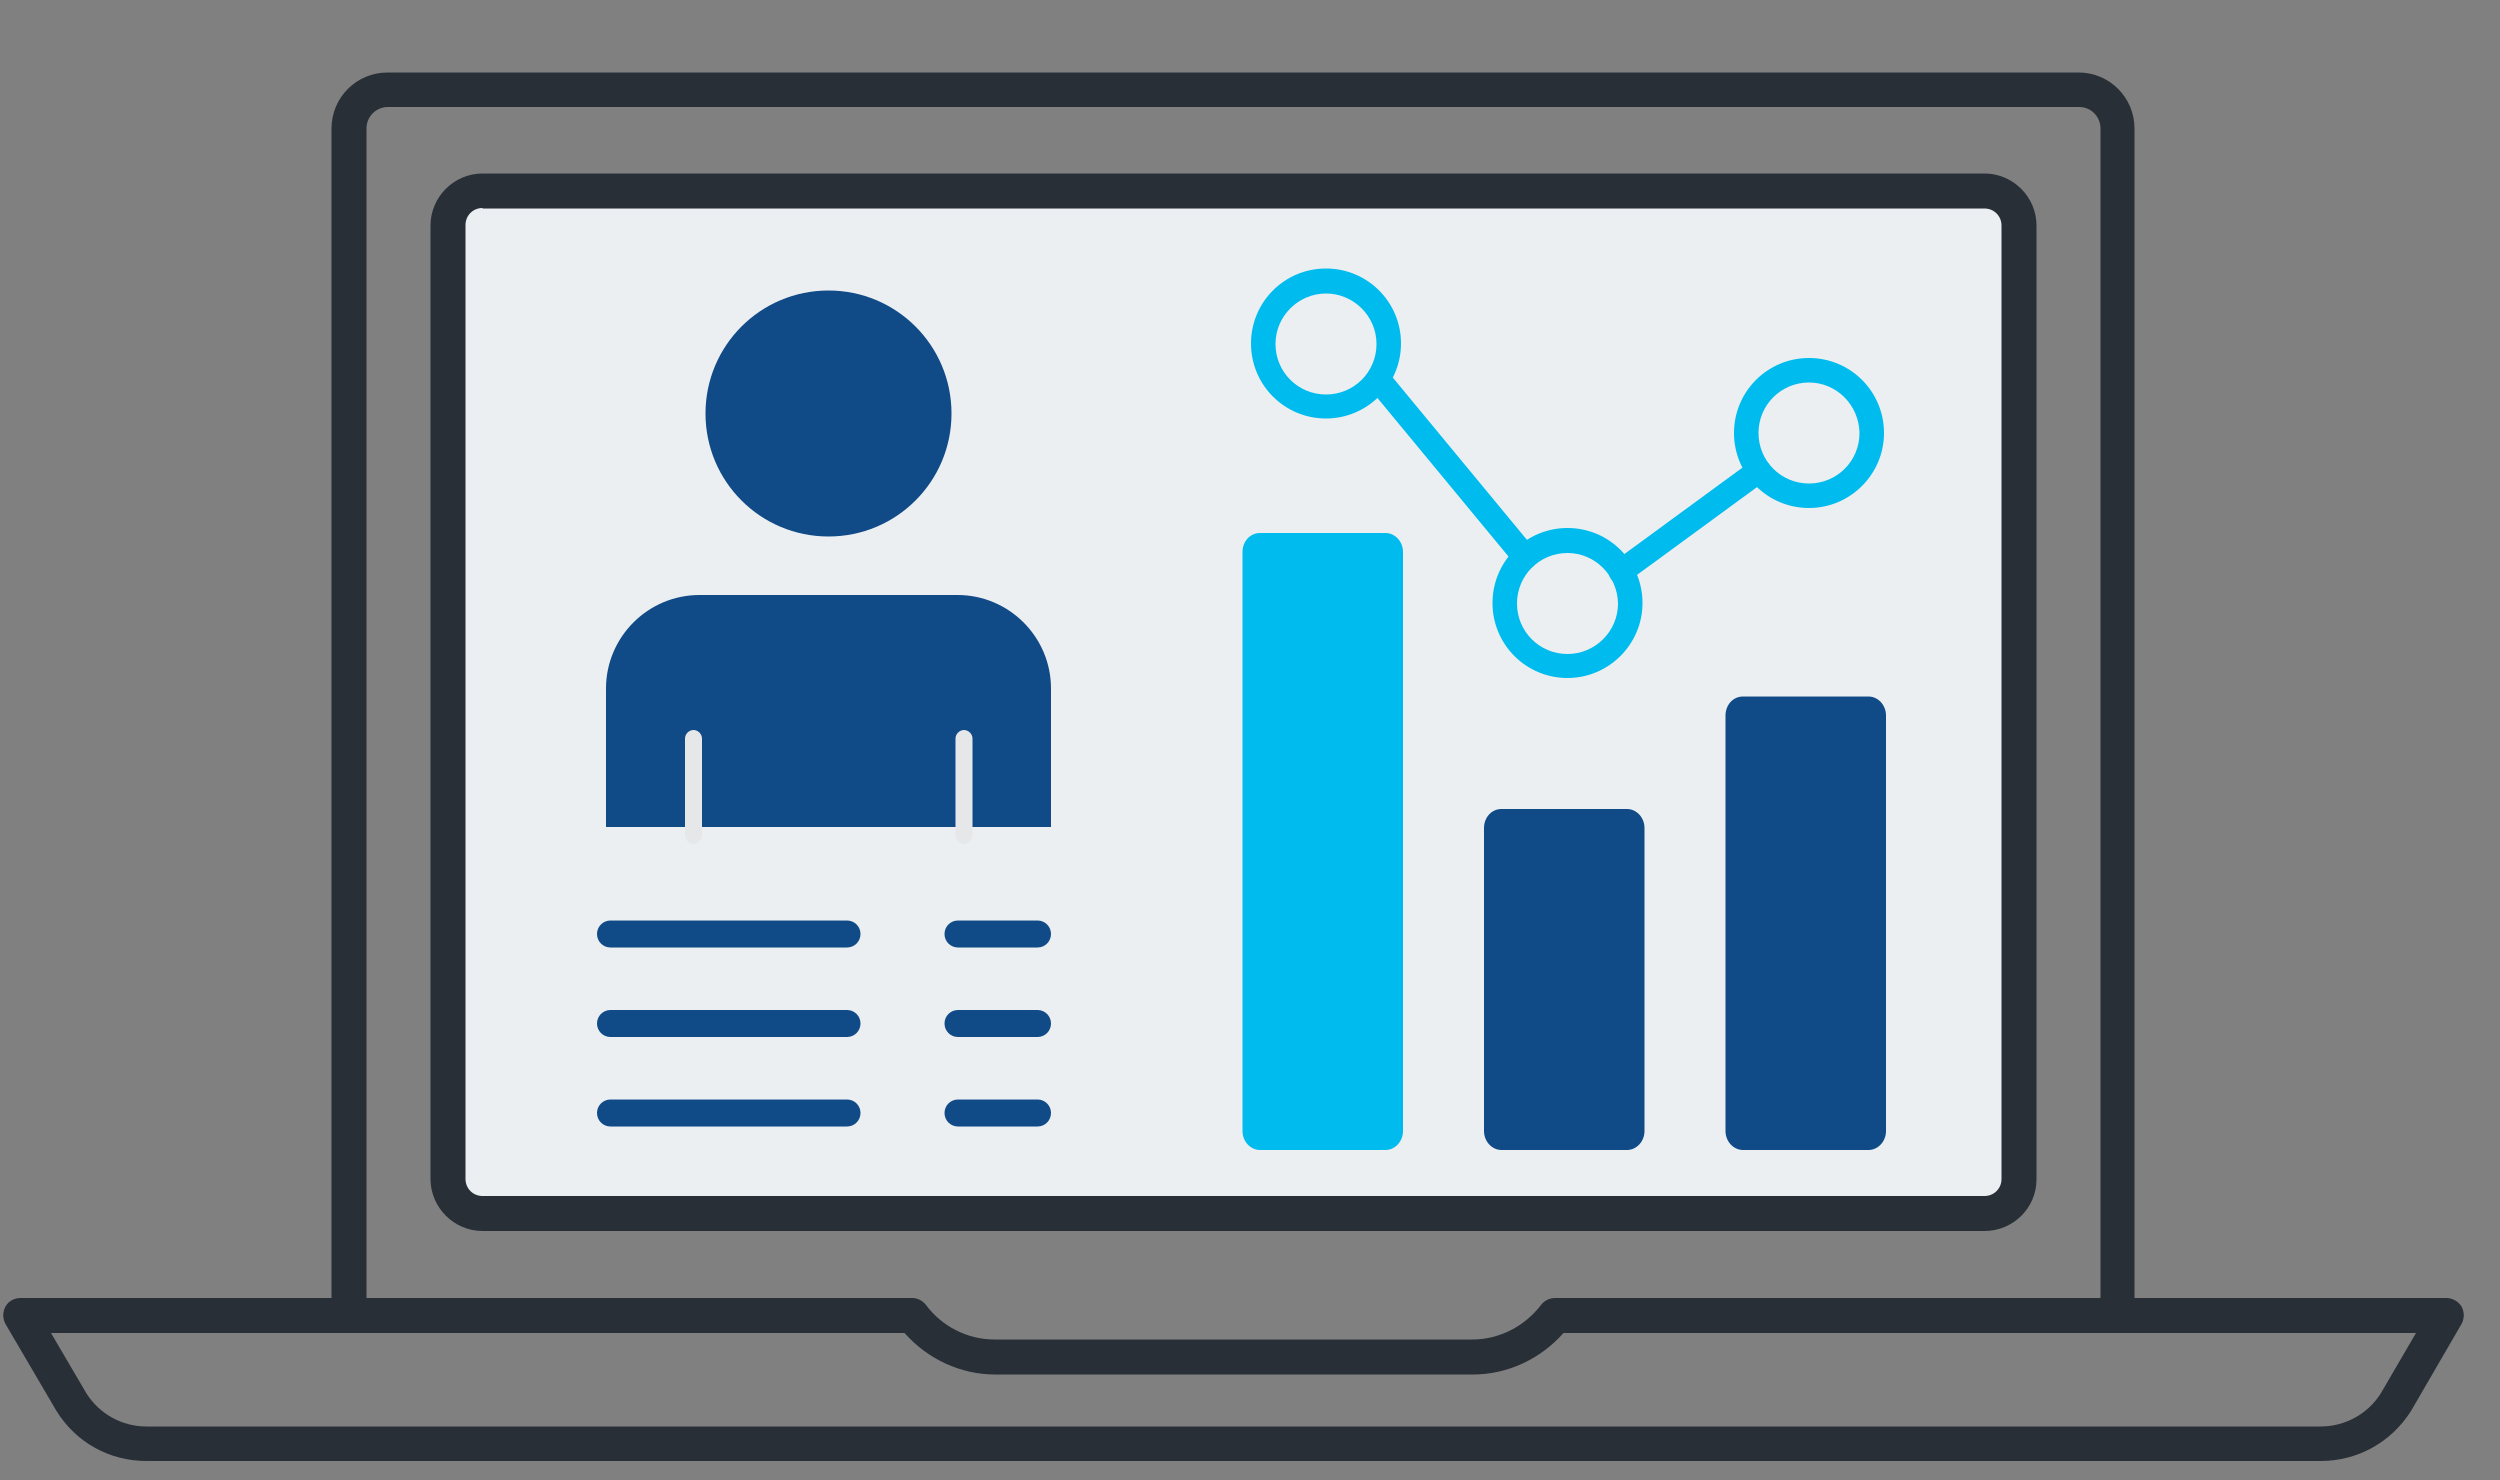
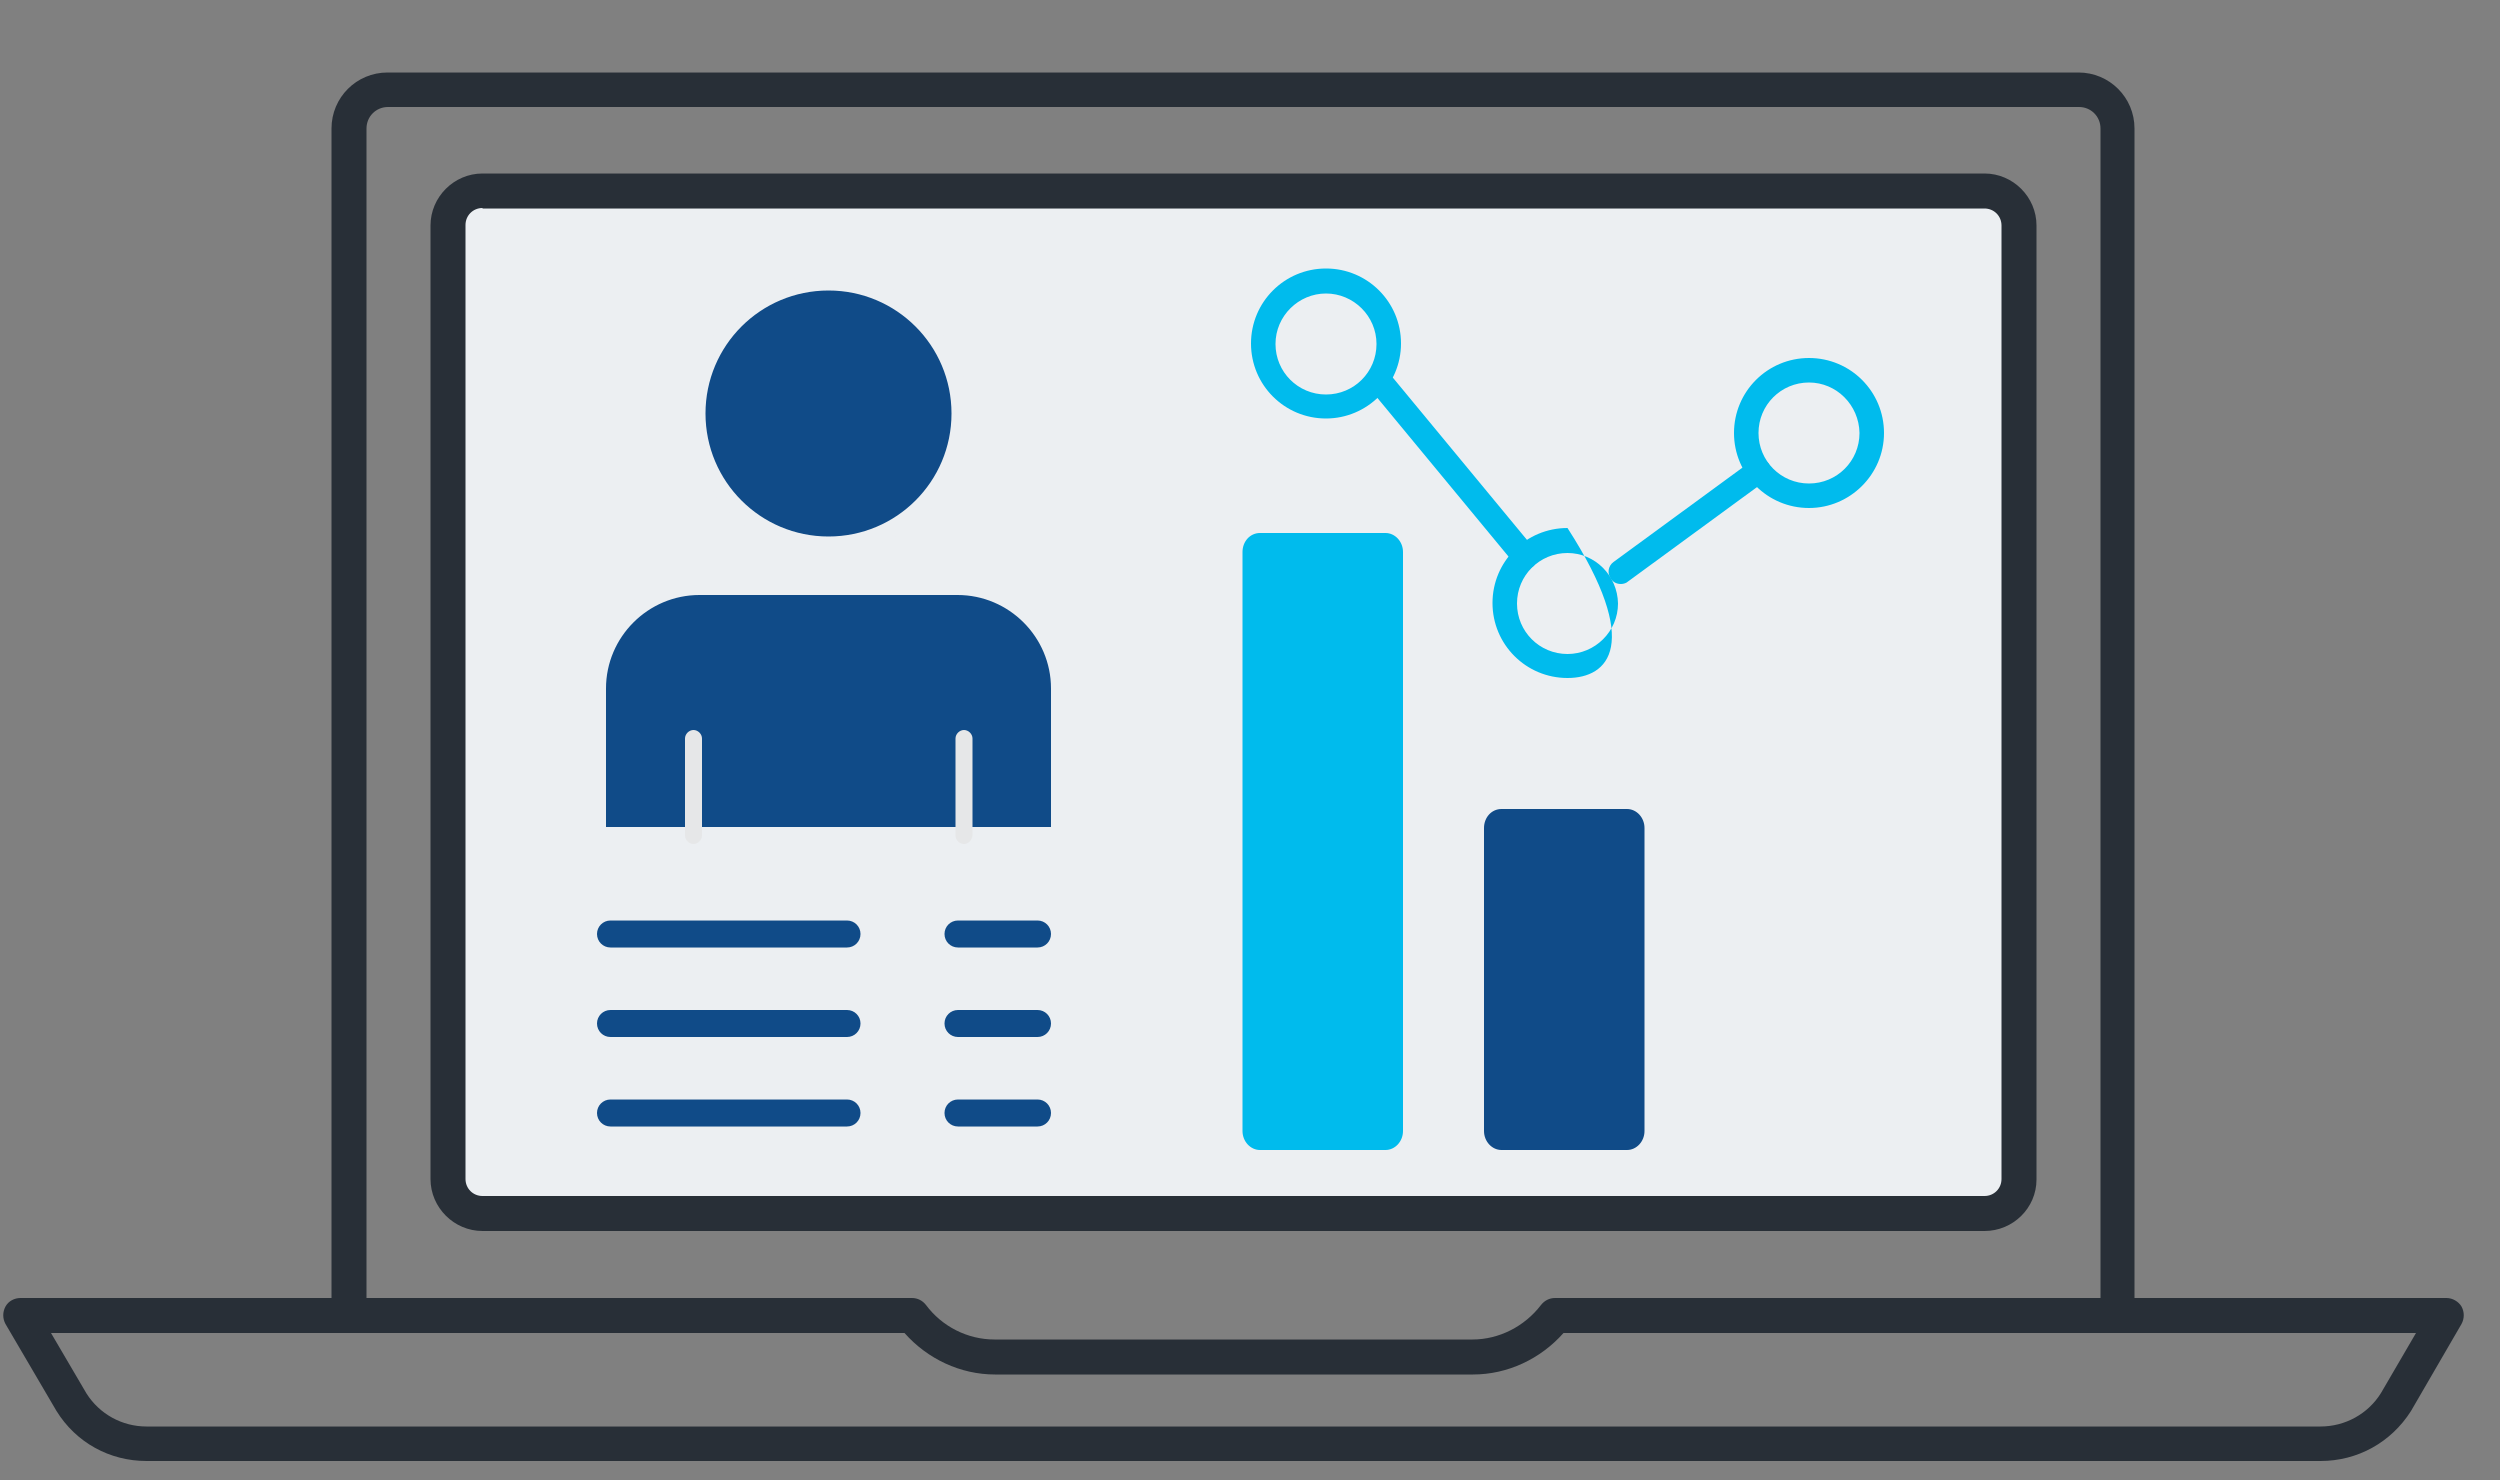
<svg xmlns="http://www.w3.org/2000/svg" version="1.1" id="Layer_1" x="0px" y="0px" viewBox="0 0 500 296" style="enable-background:new 0 0 500 296;" xml:space="preserve">
  <rect x="0" y="0" width="500" height="296" fill="#808080" stroke="none" />
  <style type="text/css"> .st0{fill:#282F37;} .st1{fill:#ECEFF2;} .st2{fill:#00BBED;} .st3{fill:#104B88;} .st4{fill:#E6E7E8;} </style>
  <g>
    <g>
      <path class="st0" d="M423.6,266.6c-1.9,0-3.5-1.6-3.5-3.5V25.7c0-2.4-1.9-4.3-4.3-4.3H77.6c-2.4,0-4.3,1.9-4.3,4.3v237.4 c0,1.9-1.6,3.5-3.5,3.5c-1.9,0-3.5-1.6-3.5-3.5V25.7c0-6.2,5-11.2,11.2-11.2h338.2c6.2,0,11.2,5,11.2,11.2v237.4 C427.1,265,425.5,266.6,423.6,266.6z" />
    </g>
    <g>
      <path class="st1" d="M403.8,45.1c0-3.8-3.1-6.9-6.9-6.9H96.5c-3.8,0-6.9,3.1-6.9,6.9v190.8c0,3.8,3.1,6.9,6.9,6.9h300.4 c3.8,0,6.9-3.1,6.9-6.9V45.1z" />
      <path class="st0" d="M396.9,246.2H96.5c-5.7,0-10.4-4.7-10.4-10.4V45.1c0-5.7,4.7-10.4,10.4-10.4h300.4c5.7,0,10.4,4.7,10.4,10.4 v190.8C407.3,241.6,402.6,246.2,396.9,246.2z M96.5,41.6c-1.9,0-3.4,1.5-3.4,3.4v190.8c0,1.9,1.5,3.4,3.4,3.4h300.4 c1.9,0,3.4-1.5,3.4-3.4V45.1c0-1.9-1.5-3.4-3.4-3.4H96.5z" />
    </g>
    <g>
      <g>
        <path class="st0" d="M464.1,292.2H29.3c-7.4,0-14.1-3.7-18-10L1.1,264.8c-0.6-1.1-0.6-2.4,0-3.5c0.6-1.1,1.8-1.7,3-1.7h178.3 c1.1,0,2.1,0.5,2.8,1.4c3.2,4.3,8.3,6.9,13.7,6.9h95.6c5.3,0,10.4-2.6,13.7-6.9c0.7-0.9,1.7-1.4,2.8-1.4h178.3 c1.2,0,2.4,0.7,3,1.7c0.6,1.1,0.6,2.4,0,3.5l-10.1,17.4C478.2,288.5,471.5,292.2,464.1,292.2z M10.2,266.6l7.1,12.1 c2.6,4.1,7.1,6.6,12,6.6h434.8c4.9,0,9.5-2.5,12.1-6.7l7-12H312.7c-4.6,5.2-11.2,8.3-18.1,8.3h-95.6c-6.9,0-13.5-3.1-18.1-8.3 H10.2z" />
      </g>
    </g>
  </g>
  <g>
    <g>
      <g>
        <g>
          <path class="st2" d="M278.1,226.2c0,0.8-0.5,1.4-1,1.4H252c-0.6,0-1-0.6-1-1.4V110.4c0-0.8,0.5-1.4,1-1.4h25.1 c0.5,0,1,0.6,1,1.4V226.2z" />
          <path class="st2" d="M277.1,230H252c-1.9,0-3.5-1.7-3.5-3.8V110.4c0-2.1,1.5-3.8,3.5-3.8h25.1c1.9,0,3.5,1.7,3.5,3.8v115.8 C280.6,228.3,279,230,277.1,230z M253.5,225.1h22.2V111.5h-22.2V225.1z" />
        </g>
      </g>
      <g>
        <g>
          <g>
            <g>
-               <path class="st3" d="M374.7,226.2c0,0.8-0.5,1.4-1,1.4h-25.1c-0.6,0-1-0.6-1-1.4v-83.1c0-0.8,0.5-1.4,1-1.4h25.1 c0.5,0,1,0.6,1,1.4V226.2z" />
-             </g>
+               </g>
            <g>
-               <path class="st3" d="M373.7,230h-25.1c-1.9,0-3.5-1.7-3.5-3.8v-83.1c0-2.1,1.5-3.8,3.5-3.8h25.1c1.9,0,3.5,1.7,3.5,3.8v83.1 C377.2,228.3,375.6,230,373.7,230z M350.1,225.1h22.2v-80.9h-22.2V225.1z" />
-             </g>
+               </g>
          </g>
        </g>
      </g>
      <g>
        <g>
          <g>
            <g>
              <path class="st3" d="M326.4,226.2c0,0.8-0.5,1.4-1,1.4h-25.1c-0.6,0-1-0.6-1-1.4v-60.6c0-0.8,0.5-1.4,1-1.4h25.1 c0.6,0,1,0.6,1,1.4V226.2z" />
            </g>
            <g>
              <path class="st3" d="M325.4,230h-25.1c-1.9,0-3.5-1.7-3.5-3.8v-60.6c0-2.1,1.5-3.8,3.5-3.8h25.1c1.9,0,3.5,1.7,3.5,3.8v60.6 C328.9,228.3,327.3,230,325.4,230z M301.8,225.1h22.2v-58.4h-22.2V225.1z" />
            </g>
          </g>
        </g>
      </g>
    </g>
  </g>
  <g>
    <path class="st2" d="M265.2,83.7c-8.3,0-15-6.7-15-15c0-8.3,6.7-15,15-15c8.3,0,15,6.7,15,15C280.2,77,273.4,83.7,265.2,83.7z M265.2,58.7c-5.5,0-10.1,4.5-10.1,10.1c0,5.6,4.5,10.1,10.1,10.1c5.6,0,10.1-4.5,10.1-10.1C275.3,63.2,270.7,58.7,265.2,58.7z" />
  </g>
  <g>
-     <path class="st2" d="M313.5,135.6c-8.3,0-15-6.7-15-15c0-8.3,6.7-15,15-15c8.3,0,15,6.7,15,15C328.5,128.9,321.7,135.6,313.5,135.6 z M313.5,110.6c-5.6,0-10.1,4.5-10.1,10.1c0,5.6,4.5,10.1,10.1,10.1c5.5,0,10.1-4.5,10.1-10.1C323.5,115.1,319,110.6,313.5,110.6z" />
+     <path class="st2" d="M313.5,135.6c-8.3,0-15-6.7-15-15c0-8.3,6.7-15,15-15C328.5,128.9,321.7,135.6,313.5,135.6 z M313.5,110.6c-5.6,0-10.1,4.5-10.1,10.1c0,5.6,4.5,10.1,10.1,10.1c5.5,0,10.1-4.5,10.1-10.1C323.5,115.1,319,110.6,313.5,110.6z" />
  </g>
  <g>
    <path class="st2" d="M361.8,101.6c-8.3,0-15-6.7-15-15c0-8.3,6.7-15,15-15s15,6.7,15,15C376.8,94.9,370,101.6,361.8,101.6z M361.8,76.5c-5.6,0-10.1,4.5-10.1,10.1c0,5.6,4.5,10.1,10.1,10.1s10.1-4.5,10.1-10.1C371.8,81,367.3,76.5,361.8,76.5z" />
  </g>
  <g>
    <path class="st2" d="M305,113.9c-0.7,0-1.4-0.3-1.9-0.9l-28.6-34.6c-0.9-1-0.7-2.6,0.3-3.5c1-0.9,2.6-0.7,3.5,0.3l28.6,34.6 c0.9,1,0.7,2.6-0.3,3.5C306.1,113.7,305.6,113.9,305,113.9z" />
  </g>
  <g>
    <path class="st2" d="M324.2,116.8c-0.8,0-1.5-0.3-2-1c-0.8-1.1-0.6-2.6,0.5-3.4l27.6-20.2c1.1-0.8,2.6-0.6,3.4,0.5 c0.8,1.1,0.6,2.6-0.5,3.4l-27.6,20.2C325.3,116.6,324.7,116.8,324.2,116.8z" />
  </g>
  <g>
    <g>
      <circle class="st3" cx="165.7" cy="82.7" r="26.3" />
      <path class="st1" d="M165.7,110.6c-15.4,0-27.9-12.5-27.9-27.9c0-15.4,12.5-27.9,27.9-27.9c15.4,0,27.9,12.5,27.9,27.9 C193.7,98.1,181.1,110.6,165.7,110.6z M165.7,58.1c-13.6,0-24.6,11-24.6,24.6c0,13.6,11,24.6,24.6,24.6c13.6,0,24.6-11,24.6-24.6 C190.3,69.1,179.3,58.1,165.7,58.1z" />
    </g>
    <g>
      <path class="st3" d="M211.9,167.1h-46.2h-46.2v-29.4c0-11.3,9.1-20.4,20.4-20.4h51.6c11.3,0,20.4,9.1,20.4,20.4V167.1z" />
      <path class="st1" d="M211.9,168.8h-92.4c-0.9,0-1.7-0.8-1.7-1.7v-29.4c0-12.2,9.9-22.1,22.1-22.1h51.6c12.2,0,22.1,9.9,22.1,22.1 v29.4C213.6,168,212.9,168.8,211.9,168.8z M121.2,165.4h89v-27.7c0-10.3-8.4-18.7-18.7-18.7h-51.6c-10.3,0-18.7,8.4-18.7,18.7 V165.4z" />
    </g>
    <g>
      <g>
        <path class="st4" d="M192.8,168.8c-0.9,0-1.7-0.8-1.7-1.7v-19.4c0-0.9,0.8-1.7,1.7-1.7c0.9,0,1.7,0.8,1.7,1.7v19.4 C194.4,168,193.7,168.8,192.8,168.8z" />
      </g>
      <g>
        <path class="st4" d="M138.7,168.8c-0.9,0-1.7-0.8-1.7-1.7v-19.4c0-0.9,0.8-1.7,1.7-1.7c0.9,0,1.7,0.8,1.7,1.7v19.4 C140.4,168,139.6,168.8,138.7,168.8z" />
      </g>
    </g>
  </g>
  <g>
    <g>
      <path class="st3" d="M169.4,189.5h-47.3c-1.5,0-2.7-1.2-2.7-2.7c0-1.5,1.2-2.7,2.7-2.7h47.3c1.5,0,2.7,1.2,2.7,2.7 C172.1,188.3,170.9,189.5,169.4,189.5z" />
    </g>
    <g>
      <path class="st3" d="M207.5,189.5h-15.9c-1.5,0-2.7-1.2-2.7-2.7c0-1.5,1.2-2.7,2.7-2.7h15.9c1.5,0,2.7,1.2,2.7,2.7 C210.2,188.3,209,189.5,207.5,189.5z" />
    </g>
  </g>
  <g>
    <g>
      <path class="st3" d="M169.4,207.4h-47.3c-1.5,0-2.7-1.2-2.7-2.7s1.2-2.7,2.7-2.7h47.3c1.5,0,2.7,1.2,2.7,2.7 S170.9,207.4,169.4,207.4z" />
    </g>
    <g>
      <path class="st3" d="M207.5,207.4h-15.9c-1.5,0-2.7-1.2-2.7-2.7s1.2-2.7,2.7-2.7h15.9c1.5,0,2.7,1.2,2.7,2.7 S209,207.4,207.5,207.4z" />
    </g>
  </g>
  <g>
    <g>
      <path class="st3" d="M169.4,225.3h-47.3c-1.5,0-2.7-1.2-2.7-2.7c0-1.5,1.2-2.7,2.7-2.7h47.3c1.5,0,2.7,1.2,2.7,2.7 C172.1,224.1,170.9,225.3,169.4,225.3z" />
    </g>
    <g>
      <path class="st3" d="M207.5,225.3h-15.9c-1.5,0-2.7-1.2-2.7-2.7c0-1.5,1.2-2.7,2.7-2.7h15.9c1.5,0,2.7,1.2,2.7,2.7 C210.2,224.1,209,225.3,207.5,225.3z" />
    </g>
  </g>
</svg>